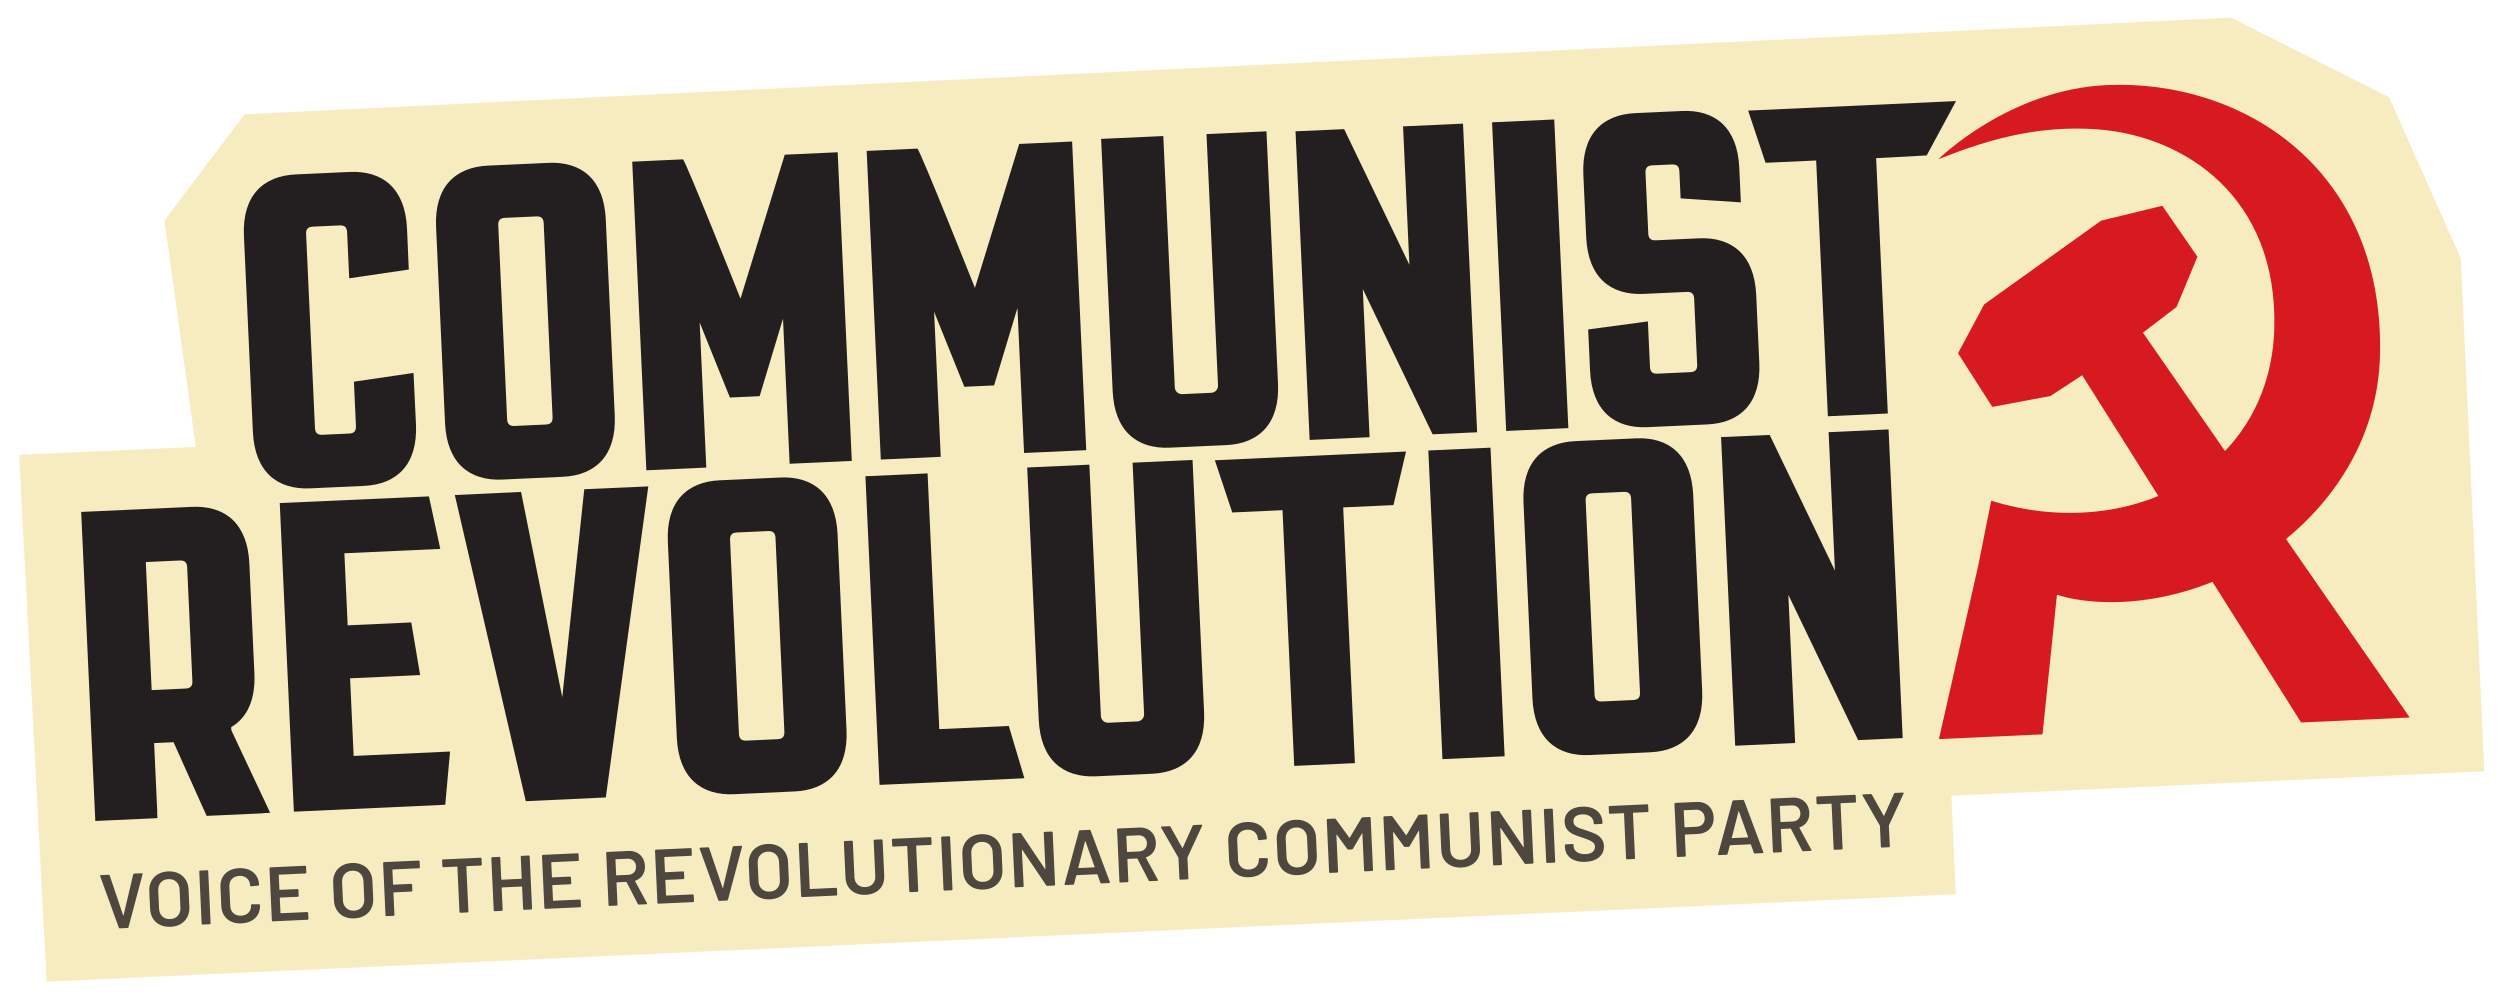
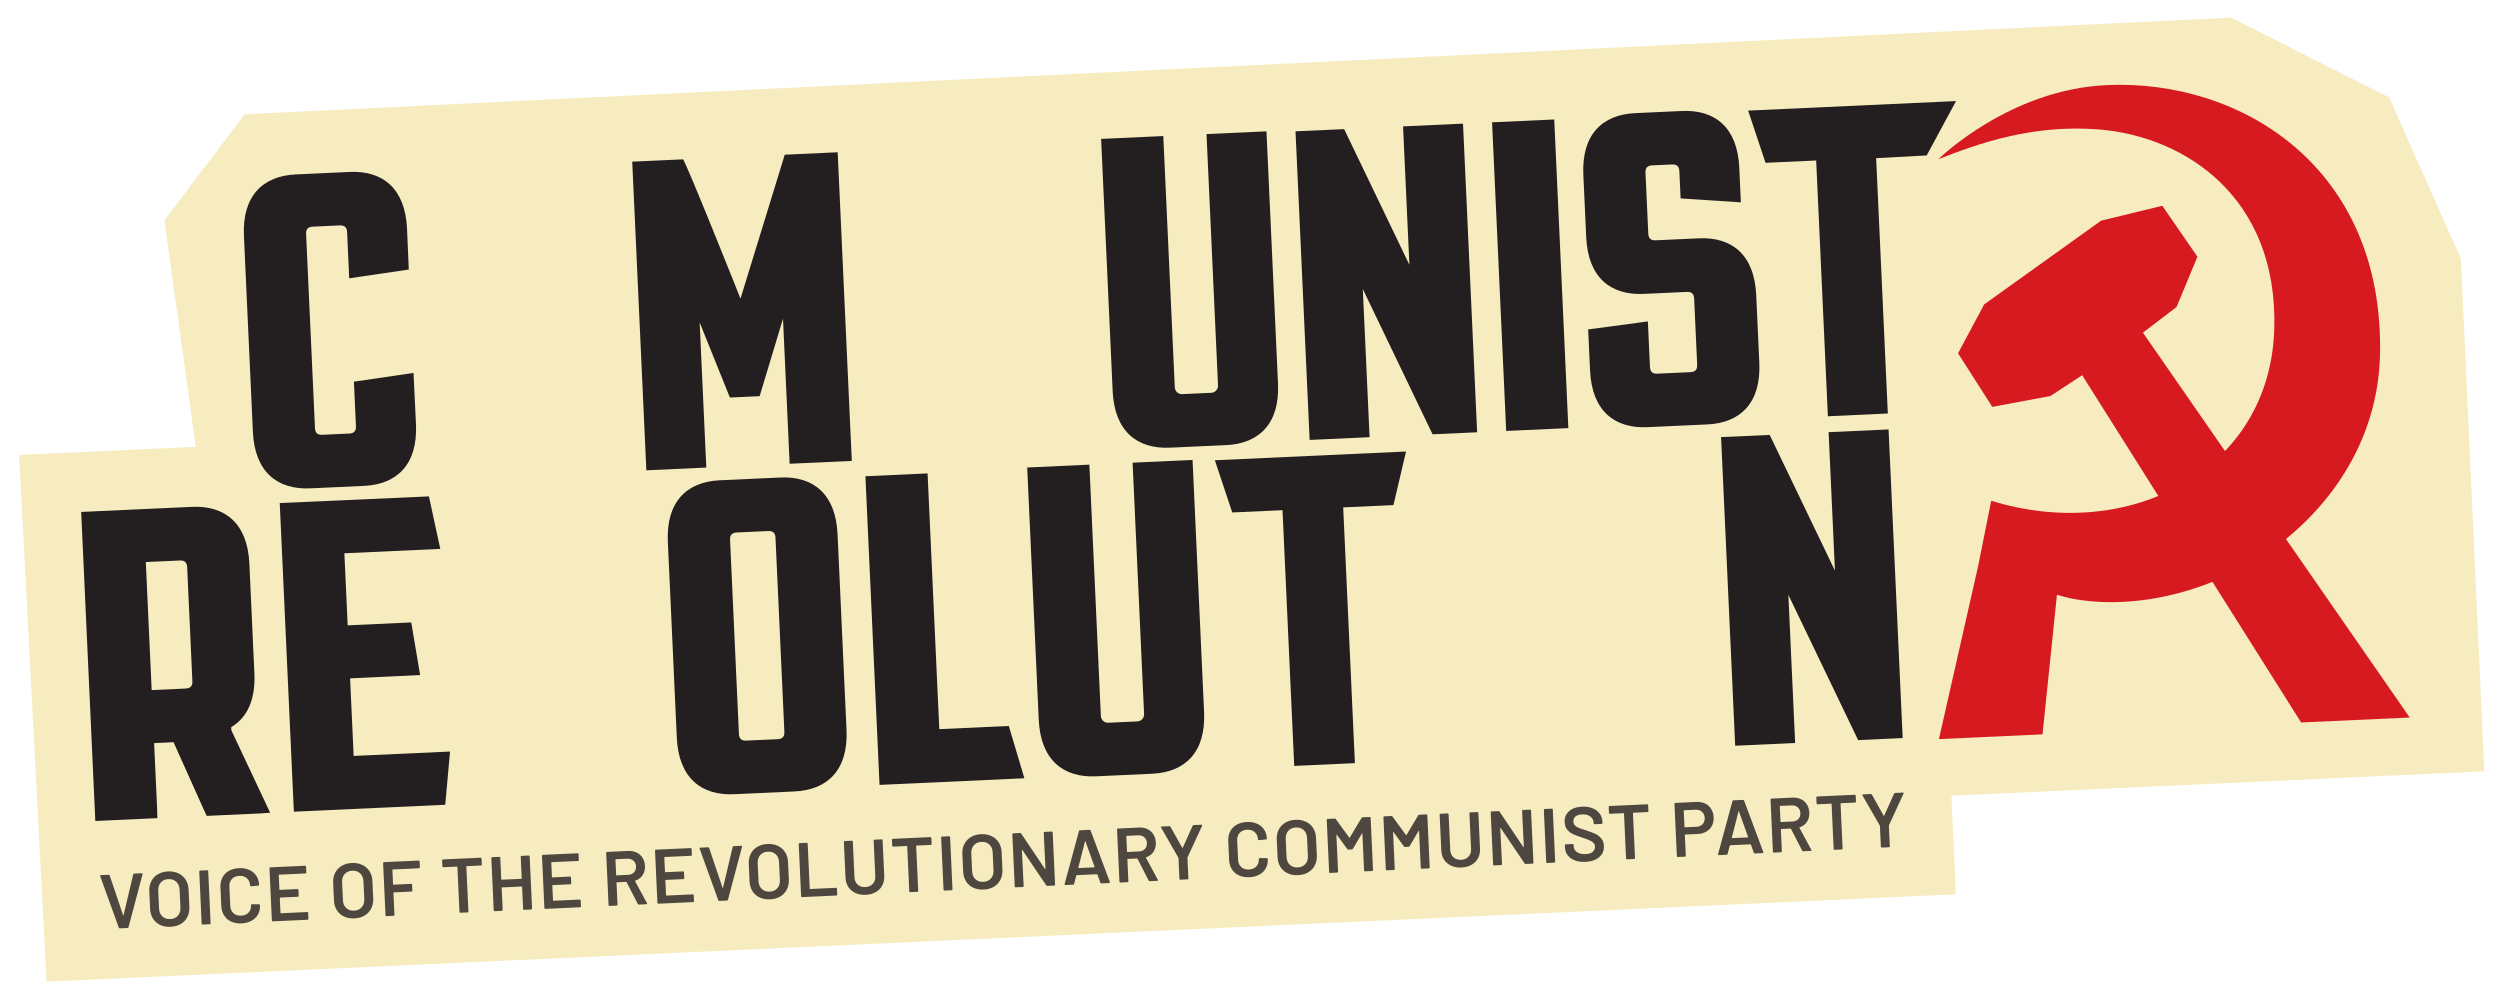
<svg xmlns="http://www.w3.org/2000/svg" width="660" height="264" viewBox="0 0 660 264" fill="none">
  <g filter="url(#filter0_d_1023_17592)">
    <path d="M51.679 117.958L43.409 58.175L64.577 30.165L588.932 4.64L630.713 25.688L649.665 68.253L655.859 203.624L515.167 210.062L516.358 236.086L12.301 259.151L5.052 120.091L51.679 117.958Z" fill="#F6ECC0" />
  </g>
  <g clip-path="url(#clip0_1023_17592)">
    <path d="M304.146 204.27L289.37 204.946C280.647 205.345 274.713 200.603 274.228 190.003L271.181 123.421L287.594 122.67L290.63 189.024C290.677 190.048 291.548 190.851 292.581 190.804L300.261 190.452C301.285 190.406 302.089 189.535 302.041 188.501L299.005 122.148L314.832 121.424L317.879 188.006C318.364 198.597 312.888 203.87 304.165 204.269L304.146 204.27Z" fill="#231F20" />
    <path d="M178.676 194.731L176.311 143.047C175.826 132.456 181.303 127.193 190.026 126.793L205.972 126.064C214.695 125.665 220.63 130.406 221.114 140.997L223.479 192.68C223.964 203.271 218.488 208.544 209.765 208.943L193.818 209.673C185.095 210.072 179.161 205.331 178.676 194.731ZM192.734 142.525L195.078 193.742C195.136 195.022 195.748 195.581 197.028 195.522L205.294 195.144C206.574 195.085 207.133 194.473 207.074 193.193L204.73 141.976C204.672 140.696 204.06 140.137 202.78 140.196L194.514 140.574C193.234 140.632 192.675 141.244 192.734 142.525Z" fill="#231F20" />
-     <path d="M404.567 184.392L402.202 132.709C401.717 122.118 407.194 116.854 415.917 116.455L431.863 115.725C440.586 115.326 446.521 120.068 447.005 130.659L449.37 182.342C449.855 192.933 444.379 198.206 435.656 198.605L419.71 199.335C410.987 199.734 405.052 194.992 404.567 184.392ZM418.616 132.187L420.96 183.404C421.018 184.684 421.63 185.243 422.91 185.184L431.176 184.806C432.456 184.747 433.015 184.135 432.956 182.855L430.612 131.638C430.554 130.358 429.942 129.799 428.662 129.858L420.396 130.236C419.116 130.294 418.557 130.907 418.616 132.187Z" fill="#231F20" />
    <path d="M482.752 114.093L484.424 150.64L467.199 114.823L454.361 115.392L458.089 196.873L473.917 196.148L472.127 157.041L490.549 195.387L502.308 194.849L498.579 113.369L482.752 114.093Z" fill="#231F20" />
-     <path d="M377.08 118.931L393.492 118.18L397.221 199.661L380.808 200.412L377.08 118.931Z" fill="#231F20" />
    <path d="M266.323 191.654L247.972 192.494L244.882 124.979L228.47 125.73L232.198 207.211L270.436 205.461L266.323 191.654Z" fill="#231F20" />
-     <path d="M171.151 128.408L154.244 129.154L148.437 184.08L137.554 129.863L120.073 130.691L138.807 211.512L159.937 210.527L171.151 128.408Z" fill="#231F20" />
    <path d="M71.317 214.572L70.404 212.625C70.404 212.625 70.402 212.589 70.382 212.562L68.668 208.929L61.076 192.797L61.038 191.965C65.133 189.56 67.486 184.897 67.16 177.791L65.832 148.771C65.347 138.162 59.412 133.411 50.671 133.811L37.824 134.399L21.43 135.149L25.163 216.739L41.558 215.989L41.488 214.471C41.484 214.388 41.518 214.323 41.514 214.24L40.688 196.177L45.817 195.943L53.878 213.913C53.899 213.967 53.937 214.002 53.958 214.047L54.56 215.394L56.123 215.322C56.123 215.322 56.151 215.321 56.16 215.321L69.327 214.718C69.409 214.714 69.462 214.675 69.535 214.663L71.327 214.581L71.317 214.572ZM40.038 182.185L38.492 148.381L47.461 147.971C48.741 147.912 49.353 148.471 49.412 149.751L50.788 179.823C50.847 181.103 50.288 181.716 49.008 181.774L40.038 182.185Z" fill="#231F20" />
    <path d="M93.364 199.568L92.426 179.082L110.913 178.208L108.573 164.32L91.786 165.089L90.915 146.065L116.234 144.907L113.236 131.049L73.852 132.805L77.581 214.286L117.547 212.457L118.81 198.404L93.364 199.568Z" fill="#231F20" />
    <path d="M320.719 121.508L325.317 135.293L325.82 135.27L338.584 134.686L341.674 202.2L341.719 202.198L341.875 202.191L342.286 202.172L342.323 202.171L357.044 201.497L357.081 201.495L357.492 201.477L357.647 201.469L357.693 201.467L354.604 133.953L367.368 133.369L367.871 133.346L371.191 119.199L320.719 121.508Z" fill="#231F20" />
-     <path d="M117.489 111.66L115.124 59.977C114.639 49.386 120.116 44.122 128.839 43.723L144.785 42.993C153.508 42.594 159.443 47.336 159.927 57.927L162.292 109.61C162.777 120.201 157.301 125.474 148.578 125.873L132.631 126.603C123.909 127.002 117.974 122.26 117.489 111.66ZM131.538 59.455L133.882 110.672C133.94 111.952 134.552 112.511 135.832 112.452L144.098 112.074C145.378 112.015 145.937 111.403 145.878 110.123L143.534 58.906C143.476 57.626 142.864 57.076 141.584 57.135L133.318 57.513C132.038 57.572 131.48 58.184 131.538 59.455Z" fill="#231F20" />
    <path d="M323.66 117.508L308.884 118.184C300.161 118.583 294.227 113.841 293.742 103.241L290.696 36.669L307.108 35.917L310.145 102.271C310.191 103.295 311.062 104.098 312.095 104.051L319.776 103.7C320.8 103.653 321.603 102.782 321.556 101.748L318.519 35.395L334.347 34.671L337.394 101.253C337.878 111.844 332.402 117.117 323.679 117.516L323.66 117.508Z" fill="#231F20" />
    <path d="M393.905 32.291L410.318 31.54L414.047 113.02L397.634 113.771L393.905 32.291Z" fill="#231F20" />
    <path d="M418.76 62.645L418.004 46.119C417.519 35.528 422.996 30.264 431.719 29.865L444.026 29.302C452.749 28.902 458.683 33.644 459.168 44.235L459.589 53.427L443.68 52.377L443.351 45.188C443.292 43.908 442.681 43.358 441.401 43.417L436.189 43.655C434.909 43.714 434.35 44.326 434.409 45.597L435.144 61.666C435.203 62.947 435.814 63.496 437.094 63.438L448.496 62.916C457.219 62.517 463.154 67.258 463.639 77.859L464.459 95.784C464.944 106.375 459.467 111.648 450.744 112.047L434.917 112.772C426.194 113.171 420.26 108.429 419.774 97.829L419.278 86.973L435.041 84.85L435.591 96.867C435.65 98.147 436.262 98.706 437.542 98.647L446.274 98.248C447.554 98.189 448.112 97.577 448.054 96.297L447.255 78.837C447.196 77.557 446.585 77.008 445.305 77.066L433.903 77.588C425.18 77.987 419.245 73.245 418.76 62.645Z" fill="#231F20" />
    <path d="M207.176 40.837L195.492 78.838C195.492 78.838 180.843 42.042 180.294 42.067L166.908 42.68L170.636 124.16L186.464 123.436L184.712 85.142L192.691 104.949L200.546 104.59L206.711 84.135L208.463 122.429L224.876 121.678L221.147 40.198L207.185 40.837L207.176 40.837Z" fill="#231F20" />
-     <path d="M269.069 38L257.384 76.001C257.384 76.001 242.735 39.205 242.187 39.23L228.8 39.843L232.529 121.323L248.356 120.599L246.604 82.305L254.584 102.112L262.438 101.753L268.603 81.299L270.356 119.592L286.768 118.841L283.04 37.361L269.078 38L269.069 38Z" fill="#231F20" />
    <path d="M370.407 33.363L372.079 69.91L354.854 34.093L342.016 34.662L345.744 116.143L361.572 115.418L359.782 76.311L378.204 114.657L389.963 114.119L386.234 32.639L370.407 33.363Z" fill="#231F20" />
    <path d="M92.184 73.472L107.921 71.157L107.453 60.328C106.968 49.737 101.033 44.995 92.31 45.394L78.111 46.044C69.388 46.443 63.911 51.707 64.396 62.298L66.761 113.981C67.245 124.572 73.18 129.323 81.903 128.924L96.103 128.274C104.826 127.875 110.303 122.611 109.818 112.011L109.169 98.449L93.433 100.763L93.97 112.507C94.029 113.787 93.48 114.399 92.2 114.457L85.104 114.782C83.824 114.841 83.212 114.282 83.154 113.002L80.81 61.776C80.751 60.495 81.31 59.892 82.59 59.834L89.685 59.509C90.965 59.451 91.577 60.009 91.635 61.28L92.193 73.463L92.184 73.472Z" fill="#231F20" />
    <path d="M482.56 109.894L498.387 109.161L497.99 100.5L495.302 41.756L508.144 41.059L508.647 41.035L516.392 26.686L461.504 29.198L466.102 42.982L466.596 42.96L479.47 42.371" fill="#231F20" />
    <path d="M541.322 104.541L549.693 99.053L607.499 190.734L636.164 189.423L565.736 87.825L574.616 81.031L580.12 67.774L570.846 54.322L554.68 58.261L523.823 80.358L516.919 93.267L525.969 107.416L541.322 104.541Z" fill="#D71920" />
    <path d="M554.082 34.174C576.889 35.99 601.367 52.109 600.411 86.696C599.386 124.365 561.914 143.447 525.682 132.192L522.192 149.618L511.877 195.118L539.225 193.867L543.028 157.042L546.32 157.899C550.695 158.79 555.374 159.125 560.22 158.904C560.97 158.869 561.728 158.816 562.486 158.763C574.345 157.817 586.407 153.7 596.998 147.066C614.477 135.58 627.858 116.83 628.328 93.465C629.328 44.038 591.543 20.848 556.121 22.468C530.537 23.639 512.024 41.744 511.743 42.023C522.499 37.8 536.674 32.789 554.073 34.174L554.082 34.174Z" fill="#D71920" />
  </g>
  <path d="M31.636 245.085C31.5 245.091 31.409 245.027 31.362 244.893L26.454 231.322L26.43 231.241C26.424 231.106 26.496 231.034 26.645 231.027L28.661 230.935C28.811 230.928 28.909 230.992 28.956 231.126L32.498 241.617C32.513 241.657 32.534 241.676 32.561 241.675C32.589 241.674 32.608 241.653 32.62 241.611L35.167 230.841C35.202 230.703 35.294 230.631 35.443 230.624L37.419 230.534C37.5 230.53 37.562 230.555 37.606 230.607C37.649 230.659 37.659 230.727 37.635 230.81L33.928 244.776C33.893 244.913 33.808 244.985 33.672 244.992L31.636 245.085ZM45.027 244.676C44.008 244.722 43.096 244.56 42.29 244.189C41.483 243.804 40.845 243.241 40.376 242.501C39.92 241.76 39.67 240.894 39.624 239.903L39.412 235.259C39.367 234.282 39.545 233.409 39.945 232.643C40.345 231.863 40.922 231.251 41.677 230.808C42.446 230.351 43.339 230.099 44.357 230.053C45.389 230.006 46.301 230.175 47.095 230.56C47.901 230.931 48.538 231.487 49.008 232.228C49.477 232.954 49.733 233.807 49.778 234.784L49.991 239.428C50.036 240.419 49.859 241.305 49.459 242.085C49.06 242.865 48.476 243.484 47.708 243.941C46.952 244.383 46.059 244.628 45.027 244.676ZM44.934 242.639C45.789 242.6 46.462 242.304 46.954 241.751C47.446 241.197 47.672 240.486 47.632 239.617L47.415 234.872C47.374 233.99 47.084 233.295 46.544 232.79C46.004 232.284 45.306 232.05 44.45 232.089C43.608 232.128 42.942 232.424 42.45 232.977C41.958 233.53 41.733 234.248 41.773 235.131L41.991 239.876C42.03 240.745 42.32 241.432 42.861 241.938C43.401 242.444 44.092 242.678 44.934 242.639ZM53.492 244.084C53.424 244.087 53.362 244.069 53.306 244.031C53.262 243.979 53.239 243.919 53.236 243.851L52.605 230.083C52.602 230.015 52.62 229.96 52.659 229.917C52.711 229.861 52.771 229.831 52.839 229.828L54.712 229.742C54.78 229.739 54.836 229.763 54.879 229.816C54.935 229.854 54.965 229.907 54.968 229.975L55.599 243.742C55.602 243.81 55.577 243.873 55.525 243.929C55.487 243.972 55.433 243.995 55.365 243.998L53.492 244.084ZM63.758 243.777C62.739 243.823 61.834 243.668 61.042 243.309C60.25 242.938 59.627 242.401 59.173 241.701C58.719 241.001 58.47 240.175 58.427 239.225L58.196 234.195C58.153 233.244 58.325 232.4 58.713 231.661C59.101 230.922 59.673 230.338 60.429 229.909C61.184 229.479 62.072 229.241 63.09 229.195C64.095 229.149 64.993 229.298 65.784 229.643C66.575 229.988 67.197 230.497 67.65 231.17C68.103 231.843 68.35 232.634 68.391 233.544C68.394 233.612 68.37 233.674 68.318 233.731C68.279 233.774 68.226 233.796 68.158 233.8L66.289 233.987C66.126 233.995 66.041 233.924 66.034 233.774C65.998 232.973 65.717 232.34 65.192 231.874C64.681 231.408 64.011 231.193 63.183 231.231C62.355 231.269 61.701 231.544 61.221 232.056C60.741 232.568 60.519 233.224 60.556 234.025L60.794 239.219C60.83 240.006 61.11 240.633 61.635 241.099C62.16 241.564 62.836 241.778 63.665 241.74C64.493 241.702 65.14 241.435 65.607 240.937C66.087 240.425 66.309 239.769 66.272 238.968C66.266 238.818 66.344 238.74 66.507 238.732L68.384 238.728C68.452 238.725 68.507 238.743 68.55 238.782C68.606 238.82 68.635 238.866 68.638 238.921C68.68 239.844 68.507 240.668 68.118 241.393C67.729 242.105 67.156 242.669 66.4 243.084C65.643 243.5 64.763 243.731 63.758 243.777ZM80.865 230.34C80.868 230.408 80.844 230.47 80.792 230.527C80.753 230.569 80.7 230.592 80.632 230.595L73.687 230.914C73.619 230.917 73.587 230.952 73.59 231.02L73.764 234.828C73.768 234.896 73.803 234.929 73.871 234.926L78.535 234.712C78.603 234.709 78.658 234.734 78.701 234.786C78.758 234.824 78.787 234.877 78.79 234.945L78.861 236.493C78.864 236.561 78.84 236.623 78.788 236.68C78.749 236.723 78.696 236.746 78.628 236.749L73.964 236.962C73.896 236.965 73.864 237.001 73.867 237.069L74.047 240.999C74.05 241.067 74.086 241.1 74.154 241.097L81.099 240.778C81.166 240.775 81.222 240.8 81.265 240.852C81.321 240.891 81.351 240.944 81.354 241.012L81.425 242.559C81.428 242.627 81.404 242.69 81.352 242.746C81.313 242.789 81.26 242.812 81.192 242.815L72.027 243.235C71.959 243.238 71.897 243.22 71.841 243.182C71.798 243.13 71.775 243.07 71.772 243.002L71.141 229.234C71.138 229.166 71.156 229.111 71.195 229.068C71.246 229.012 71.306 228.982 71.374 228.979L80.539 228.559C80.607 228.556 80.662 228.58 80.705 228.633C80.762 228.671 80.791 228.724 80.794 228.792L80.865 230.34ZM93.563 242.452C92.545 242.499 91.633 242.337 90.826 241.966C90.02 241.581 89.382 241.018 88.912 240.278C88.457 239.537 88.206 238.671 88.161 237.679L87.948 233.036C87.903 232.058 88.081 231.186 88.481 230.42C88.881 229.639 89.458 229.028 90.214 228.585C90.982 228.128 91.875 227.876 92.893 227.83C93.925 227.782 94.838 227.952 95.631 228.337C96.437 228.708 97.075 229.264 97.544 230.005C98.013 230.731 98.269 231.584 98.314 232.561L98.527 237.205C98.572 238.196 98.395 239.081 97.996 239.862C97.596 240.642 97.012 241.26 96.244 241.717C95.489 242.16 94.595 242.405 93.563 242.452ZM93.47 240.416C94.325 240.377 94.999 240.081 95.49 239.527C95.982 238.974 96.208 238.263 96.168 237.394L95.951 232.649C95.91 231.766 95.62 231.072 95.08 230.566C94.54 230.06 93.842 229.827 92.987 229.866C92.145 229.905 91.478 230.201 90.986 230.754C90.495 231.307 90.269 232.025 90.309 232.907L90.527 237.653C90.567 238.522 90.857 239.209 91.397 239.715C91.937 240.221 92.628 240.454 93.47 240.416ZM110.846 228.967C110.849 229.035 110.824 229.097 110.773 229.154C110.734 229.196 110.68 229.219 110.613 229.222L103.688 229.539C103.62 229.543 103.588 229.578 103.591 229.646L103.765 233.454C103.768 233.522 103.804 233.555 103.872 233.552L108.536 233.338C108.604 233.335 108.659 233.359 108.702 233.412C108.759 233.45 108.788 233.503 108.791 233.571L108.862 235.119C108.865 235.187 108.841 235.249 108.789 235.306C108.75 235.349 108.697 235.371 108.629 235.374L103.965 235.588C103.897 235.591 103.865 235.627 103.868 235.695L104.135 241.519C104.138 241.587 104.114 241.65 104.062 241.706C104.023 241.749 103.969 241.772 103.902 241.775L102.028 241.861C101.96 241.864 101.898 241.846 101.842 241.808C101.799 241.756 101.775 241.695 101.772 241.627L101.142 227.86C101.139 227.792 101.157 227.737 101.195 227.694C101.247 227.638 101.307 227.608 101.375 227.604L110.519 227.186C110.587 227.183 110.643 227.207 110.686 227.26C110.742 227.298 110.772 227.351 110.775 227.419L110.846 228.967ZM126.866 226.437C126.934 226.434 126.99 226.458 127.033 226.511C127.089 226.549 127.119 226.602 127.122 226.67L127.194 228.238C127.197 228.306 127.173 228.368 127.121 228.425C127.082 228.468 127.029 228.491 126.961 228.494L123.213 228.665C123.145 228.669 123.113 228.704 123.116 228.772L123.659 240.625C123.662 240.693 123.638 240.755 123.586 240.812C123.547 240.855 123.494 240.877 123.426 240.881L121.552 240.966C121.484 240.97 121.422 240.952 121.366 240.914C121.323 240.861 121.3 240.801 121.297 240.733L120.754 228.88C120.751 228.812 120.715 228.78 120.647 228.783L117.042 228.948C116.975 228.951 116.913 228.934 116.856 228.895C116.813 228.843 116.79 228.783 116.787 228.715L116.715 227.147C116.712 227.079 116.73 227.024 116.769 226.981C116.82 226.924 116.88 226.894 116.948 226.891L126.866 226.437ZM137.47 226.196C137.467 226.128 137.485 226.073 137.524 226.03C137.575 225.974 137.635 225.944 137.703 225.941L139.577 225.855C139.645 225.852 139.7 225.876 139.744 225.929C139.8 225.967 139.829 226.02 139.832 226.088L140.463 239.855C140.466 239.923 140.442 239.986 140.39 240.042C140.351 240.085 140.298 240.108 140.23 240.111L138.356 240.197C138.288 240.2 138.226 240.182 138.17 240.144C138.127 240.092 138.104 240.031 138.101 239.964L137.834 234.139C137.831 234.071 137.795 234.039 137.727 234.042L132.534 234.28C132.466 234.283 132.434 234.318 132.437 234.386L132.704 240.211C132.707 240.279 132.682 240.341 132.631 240.398C132.592 240.44 132.538 240.463 132.47 240.466L130.597 240.552C130.529 240.555 130.467 240.538 130.411 240.499C130.367 240.447 130.344 240.387 130.341 240.319L129.711 226.552C129.707 226.484 129.725 226.428 129.764 226.386C129.816 226.329 129.876 226.299 129.944 226.296L131.817 226.21C131.885 226.207 131.941 226.232 131.984 226.284C132.04 226.322 132.07 226.375 132.073 226.443L132.334 232.146C132.337 232.214 132.373 232.246 132.441 232.243L137.634 232.005C137.702 232.002 137.734 231.966 137.731 231.899L137.47 226.196ZM152.81 227.045C152.813 227.112 152.788 227.175 152.737 227.232C152.698 227.274 152.644 227.297 152.576 227.3L145.632 227.618C145.564 227.621 145.531 227.657 145.535 227.725L145.709 231.533C145.712 231.601 145.748 231.633 145.815 231.63L150.479 231.417C150.547 231.414 150.603 231.438 150.646 231.491C150.702 231.529 150.732 231.582 150.735 231.65L150.806 233.198C150.809 233.266 150.785 233.328 150.733 233.385C150.694 233.427 150.64 233.45 150.573 233.453L145.909 233.667C145.841 233.67 145.808 233.706 145.812 233.773L145.992 237.704C145.995 237.772 146.03 237.804 146.098 237.801L153.043 237.483C153.111 237.48 153.166 237.505 153.21 237.557C153.266 237.595 153.295 237.648 153.298 237.716L153.369 239.264C153.373 239.332 153.348 239.394 153.296 239.451C153.257 239.494 153.204 239.517 153.136 239.52L143.972 239.94C143.904 239.943 143.842 239.925 143.785 239.887C143.742 239.834 143.719 239.774 143.716 239.706L143.085 225.939C143.082 225.871 143.1 225.816 143.139 225.773C143.191 225.716 143.251 225.686 143.319 225.683L152.483 225.264C152.551 225.26 152.607 225.285 152.65 225.338C152.706 225.376 152.736 225.429 152.739 225.497L152.81 227.045ZM168.675 238.808C168.54 238.814 168.442 238.757 168.382 238.638L165.425 232.895C165.395 232.842 165.353 232.817 165.299 232.82L162.855 232.932C162.787 232.935 162.755 232.97 162.758 233.038L163.023 238.822C163.026 238.89 163.001 238.952 162.95 239.009C162.911 239.052 162.857 239.074 162.79 239.078L160.916 239.163C160.848 239.167 160.786 239.149 160.73 239.111C160.687 239.058 160.663 238.998 160.66 238.93L160.03 225.163C160.027 225.095 160.044 225.04 160.083 224.997C160.135 224.94 160.195 224.91 160.263 224.907L165.864 224.651C166.692 224.613 167.433 224.756 168.087 225.079C168.741 225.39 169.259 225.856 169.641 226.478C170.023 227.086 170.232 227.798 170.27 228.612C170.312 229.549 170.105 230.361 169.646 231.049C169.201 231.722 168.557 232.208 167.713 232.505C167.686 232.506 167.666 232.521 167.654 232.548C167.642 232.576 167.643 232.603 167.658 232.63L170.801 238.425C170.83 238.478 170.846 238.518 170.847 238.545C170.852 238.654 170.78 238.712 170.63 238.718L168.675 238.808ZM162.576 226.842C162.508 226.845 162.476 226.881 162.479 226.949L162.665 231.001C162.668 231.069 162.703 231.102 162.771 231.099L165.826 230.959C166.478 230.929 166.992 230.715 167.368 230.317C167.757 229.904 167.937 229.379 167.908 228.741C167.879 228.103 167.652 227.596 167.226 227.221C166.814 226.845 166.283 226.672 165.631 226.702L162.576 226.842ZM182.651 225.678C182.655 225.746 182.63 225.808 182.578 225.865C182.54 225.907 182.486 225.93 182.418 225.933L175.473 226.251C175.406 226.254 175.373 226.29 175.376 226.358L175.551 230.166C175.554 230.234 175.589 230.267 175.657 230.263L180.321 230.05C180.389 230.047 180.444 230.071 180.488 230.124C180.544 230.162 180.573 230.215 180.577 230.283L180.647 231.831C180.651 231.899 180.626 231.961 180.574 232.018C180.536 232.061 180.482 232.083 180.414 232.086L175.75 232.3C175.683 232.303 175.65 232.339 175.653 232.407L175.833 236.337C175.836 236.405 175.872 236.437 175.94 236.434L182.885 236.116C182.953 236.113 183.008 236.138 183.051 236.19C183.107 236.229 183.137 236.282 183.14 236.349L183.211 237.897C183.214 237.965 183.19 238.028 183.138 238.084C183.099 238.127 183.046 238.15 182.978 238.153L173.813 238.573C173.745 238.576 173.683 238.558 173.627 238.52C173.584 238.468 173.561 238.407 173.558 238.339L172.927 224.572C172.924 224.504 172.942 224.449 172.981 224.406C173.033 224.35 173.092 224.32 173.16 224.316L182.325 223.897C182.393 223.894 182.448 223.918 182.492 223.971C182.548 224.009 182.577 224.062 182.581 224.13L182.651 225.678ZM189.894 237.836C189.758 237.842 189.667 237.778 189.62 237.645L184.712 224.073L184.688 223.993C184.682 223.857 184.754 223.785 184.903 223.779L186.919 223.686C187.069 223.679 187.167 223.743 187.214 223.877L190.756 234.368C190.771 234.408 190.792 234.428 190.819 234.426C190.847 234.425 190.866 234.404 190.878 234.362L193.425 223.592C193.46 223.455 193.552 223.382 193.701 223.376L195.677 223.285C195.758 223.281 195.82 223.306 195.864 223.358C195.907 223.411 195.917 223.478 195.893 223.561L192.186 237.527C192.151 237.665 192.066 237.737 191.931 237.743L189.894 237.836ZM203.285 237.427C202.267 237.473 201.354 237.311 200.548 236.94C199.741 236.555 199.103 235.992 198.634 235.252C198.178 234.511 197.928 233.645 197.882 232.654L197.67 228.01C197.625 227.033 197.803 226.161 198.203 225.394C198.603 224.614 199.18 224.002 199.935 223.559C200.703 223.103 201.597 222.851 202.615 222.804C203.647 222.757 204.559 222.926 205.353 223.311C206.159 223.683 206.797 224.238 207.266 224.979C207.734 225.706 207.991 226.558 208.036 227.535L208.249 232.179C208.294 233.17 208.117 234.056 207.717 234.836C207.318 235.616 206.734 236.235 205.966 236.692C205.21 237.135 204.317 237.38 203.285 237.427ZM203.192 235.39C204.047 235.351 204.72 235.055 205.212 234.502C205.704 233.949 205.93 233.238 205.89 232.369L205.673 227.623C205.632 226.741 205.342 226.047 204.802 225.541C204.261 225.035 203.564 224.801 202.708 224.841C201.867 224.879 201.2 225.175 200.708 225.728C200.216 226.281 199.991 226.999 200.031 227.882L200.249 232.627C200.288 233.496 200.578 234.183 201.119 234.689C201.659 235.195 202.35 235.429 203.192 235.39ZM211.75 236.835C211.682 236.838 211.62 236.821 211.564 236.782C211.52 236.73 211.497 236.67 211.494 236.602L210.863 222.834C210.86 222.767 210.878 222.711 210.917 222.669C210.969 222.612 211.029 222.582 211.097 222.579L212.97 222.493C213.038 222.49 213.094 222.515 213.137 222.567C213.193 222.605 213.223 222.658 213.226 222.726L213.77 234.6C213.773 234.667 213.808 234.7 213.876 234.697L220.699 234.384C220.767 234.381 220.822 234.406 220.866 234.458C220.922 234.497 220.951 234.55 220.954 234.617L221.025 236.165C221.028 236.233 221.004 236.296 220.952 236.352C220.913 236.395 220.86 236.418 220.792 236.421L211.75 236.835ZM228.545 236.229C227.54 236.275 226.642 236.119 225.85 235.761C225.058 235.402 224.428 234.873 223.961 234.174C223.506 233.46 223.257 232.628 223.213 231.677L222.783 222.288C222.78 222.221 222.798 222.165 222.837 222.123C222.889 222.066 222.949 222.036 223.017 222.033L224.89 221.947C224.958 221.944 225.014 221.969 225.057 222.021C225.113 222.059 225.143 222.112 225.146 222.18L225.578 231.61C225.615 232.411 225.896 233.051 226.421 233.53C226.946 234.01 227.623 234.23 228.451 234.192C229.28 234.155 229.933 233.873 230.413 233.347C230.892 232.822 231.113 232.159 231.077 231.358L230.645 221.928C230.642 221.86 230.659 221.805 230.698 221.763C230.75 221.706 230.81 221.676 230.878 221.673L232.752 221.587C232.819 221.584 232.875 221.609 232.918 221.661C232.974 221.699 233.004 221.752 233.007 221.82L233.437 231.209C233.481 232.159 233.309 233.011 232.922 233.763C232.534 234.502 231.962 235.086 231.206 235.515C230.45 235.944 229.563 236.182 228.545 236.229ZM245.618 220.998C245.686 220.995 245.741 221.019 245.784 221.072C245.84 221.11 245.87 221.163 245.873 221.231L245.945 222.799C245.948 222.867 245.924 222.929 245.872 222.986C245.833 223.029 245.78 223.052 245.712 223.055L241.965 223.226C241.897 223.229 241.864 223.265 241.867 223.333L242.41 235.186C242.413 235.254 242.389 235.316 242.337 235.373C242.298 235.415 242.245 235.438 242.177 235.441L240.303 235.527C240.236 235.53 240.173 235.513 240.117 235.474C240.074 235.422 240.051 235.362 240.048 235.294L239.505 223.441C239.502 223.373 239.466 223.341 239.398 223.344L235.794 223.509C235.726 223.512 235.664 223.494 235.608 223.456C235.564 223.404 235.541 223.344 235.538 223.276L235.466 221.708C235.463 221.64 235.481 221.584 235.52 221.542C235.572 221.485 235.632 221.455 235.699 221.452L245.618 220.998ZM249.348 235.113C249.28 235.116 249.218 235.098 249.162 235.06C249.119 235.008 249.095 234.948 249.092 234.88L248.462 221.112C248.459 221.044 248.477 220.989 248.515 220.947C248.567 220.89 248.627 220.86 248.695 220.857L250.569 220.771C250.637 220.768 250.692 220.792 250.735 220.845C250.791 220.883 250.821 220.936 250.824 221.004L251.455 234.771C251.458 234.839 251.434 234.902 251.382 234.959C251.343 235.001 251.29 235.024 251.222 235.027L249.348 235.113ZM259.677 234.844C258.659 234.891 257.747 234.728 256.94 234.357C256.134 233.972 255.496 233.41 255.026 232.669C254.571 231.928 254.32 231.062 254.275 230.071L254.062 225.427C254.017 224.45 254.195 223.578 254.595 222.811C254.995 222.031 255.572 221.419 256.328 220.977C257.096 220.52 257.989 220.268 259.007 220.221C260.039 220.174 260.952 220.343 261.745 220.728C262.551 221.1 263.189 221.655 263.658 222.396C264.127 223.123 264.384 223.975 264.428 224.953L264.641 229.596C264.686 230.587 264.509 231.473 264.11 232.253C263.71 233.033 263.126 233.652 262.358 234.109C261.603 234.552 260.709 234.797 259.677 234.844ZM259.584 232.807C260.439 232.768 261.113 232.472 261.604 231.919C262.096 231.366 262.322 230.655 262.282 229.786L262.065 225.04C262.024 224.158 261.734 223.464 261.194 222.958C260.654 222.452 259.956 222.219 259.101 222.258C258.259 222.296 257.592 222.592 257.1 223.145C256.609 223.698 256.383 224.416 256.424 225.299L256.641 230.044C256.681 230.913 256.971 231.6 257.511 232.106C258.051 232.612 258.742 232.846 259.584 232.807ZM275.545 219.872C275.542 219.804 275.559 219.749 275.598 219.706C275.65 219.649 275.71 219.619 275.778 219.616L277.652 219.53C277.719 219.527 277.775 219.552 277.818 219.604C277.874 219.643 277.904 219.696 277.907 219.764L278.538 233.531C278.541 233.599 278.517 233.661 278.465 233.718C278.426 233.761 278.372 233.783 278.305 233.787L276.492 233.87C276.356 233.876 276.259 233.826 276.199 233.72L269.894 224.376C269.865 224.336 269.837 224.324 269.81 224.339C269.783 224.34 269.771 224.368 269.773 224.422L270.249 233.911C270.252 233.979 270.228 234.041 270.176 234.098C270.137 234.14 270.084 234.163 270.016 234.166L268.142 234.252C268.074 234.255 268.012 234.238 267.956 234.199C267.913 234.147 267.889 234.087 267.886 234.019L267.256 220.251C267.253 220.184 267.271 220.128 267.309 220.086C267.361 220.029 267.421 219.999 267.489 219.996L269.302 219.913C269.437 219.907 269.535 219.957 269.594 220.063L275.879 229.408C275.908 229.447 275.937 229.466 275.964 229.465C275.99 229.45 276.002 229.416 276 229.361L275.545 219.872ZM290.767 233.216C290.632 233.222 290.54 233.158 290.493 233.024L289.721 230.876C289.692 230.823 289.657 230.797 289.616 230.799L284.239 231.045C284.199 231.047 284.166 231.076 284.141 231.131L283.569 233.341C283.534 233.479 283.449 233.551 283.313 233.557L281.277 233.65C281.195 233.654 281.133 233.637 281.091 233.598C281.048 233.545 281.037 233.471 281.06 233.375L284.849 219.405C284.884 219.267 284.969 219.195 285.104 219.189L287.65 219.072C287.786 219.066 287.877 219.13 287.924 219.264L292.995 232.828C293.009 232.855 293.018 232.888 293.02 232.929C293.025 233.051 292.953 233.116 292.804 233.122L290.767 233.216ZM284.678 229.046C284.668 229.128 284.697 229.167 284.765 229.164L288.9 228.975C288.981 228.971 289.006 228.929 288.976 228.849L286.565 222.122C286.549 222.069 286.528 222.042 286.501 222.044C286.473 222.045 286.454 222.073 286.443 222.128L284.678 229.046ZM303.546 232.63C303.41 232.637 303.312 232.58 303.252 232.46L300.295 226.718C300.266 226.665 300.224 226.64 300.169 226.642L297.725 226.754C297.658 226.757 297.625 226.793 297.628 226.861L297.893 232.644C297.896 232.712 297.872 232.775 297.82 232.831C297.781 232.874 297.728 232.897 297.66 232.9L295.786 232.986C295.718 232.989 295.656 232.971 295.6 232.933C295.557 232.881 295.534 232.821 295.531 232.753L294.9 218.985C294.897 218.917 294.915 218.862 294.954 218.82C295.006 218.763 295.066 218.733 295.133 218.73L300.734 218.473C301.562 218.435 302.304 218.578 302.958 218.902C303.611 219.212 304.129 219.678 304.512 220.3C304.893 220.909 305.103 221.62 305.14 222.435C305.183 223.372 304.975 224.184 304.517 224.871C304.072 225.545 303.427 226.03 302.584 226.327C302.556 226.329 302.537 226.343 302.524 226.371C302.512 226.399 302.513 226.426 302.528 226.452L305.671 232.247C305.701 232.3 305.716 232.341 305.718 232.368C305.722 232.476 305.65 232.534 305.501 232.541L303.546 232.63ZM297.447 220.665C297.379 220.668 297.346 220.703 297.349 220.771L297.535 224.824C297.538 224.892 297.574 224.924 297.642 224.921L300.696 224.781C301.348 224.751 301.862 224.537 302.238 224.139C302.628 223.727 302.808 223.201 302.779 222.563C302.749 221.925 302.522 221.419 302.097 221.043C301.685 220.668 301.153 220.495 300.501 220.525L297.447 220.665ZM311.627 232.24C311.559 232.243 311.497 232.225 311.441 232.187C311.398 232.135 311.375 232.075 311.371 232.007L311.121 226.549C311.119 226.494 311.11 226.454 311.095 226.427L306.528 218.493C306.498 218.44 306.483 218.4 306.482 218.373C306.477 218.265 306.549 218.207 306.698 218.2L308.714 218.108C308.85 218.101 308.948 218.158 309.008 218.278L312.119 223.829C312.163 223.882 312.203 223.88 312.242 223.824L314.853 218.01C314.915 217.885 315.007 217.819 315.13 217.814L317.166 217.72C317.261 217.716 317.324 217.74 317.353 217.794C317.396 217.846 317.4 217.914 317.363 217.997L313.519 226.316C313.494 226.372 313.483 226.413 313.484 226.44L313.734 231.898C313.737 231.966 313.713 232.029 313.661 232.086C313.622 232.128 313.569 232.151 313.501 232.154L311.627 232.24ZM329.819 231.59C328.8 231.637 327.895 231.481 327.103 231.123C326.311 230.751 325.688 230.215 325.234 229.515C324.78 228.814 324.531 227.989 324.488 227.038L324.257 222.008C324.214 221.058 324.386 220.213 324.774 219.474C325.162 218.735 325.734 218.151 326.49 217.722C327.245 217.293 328.133 217.055 329.151 217.008C330.156 216.962 331.054 217.112 331.845 217.456C332.636 217.801 333.258 218.31 333.711 218.983C334.163 219.656 334.411 220.448 334.452 221.357C334.455 221.425 334.431 221.488 334.379 221.544C334.34 221.587 334.287 221.61 334.219 221.613L332.35 221.801C332.187 221.808 332.102 221.737 332.095 221.588C332.059 220.787 331.778 220.153 331.253 219.688C330.742 219.221 330.072 219.007 329.244 219.045C328.416 219.083 327.762 219.358 327.282 219.869C326.802 220.381 326.58 221.038 326.617 221.839L326.855 227.032C326.891 227.82 327.171 228.446 327.696 228.912C328.221 229.378 328.897 229.592 329.725 229.554C330.554 229.516 331.201 229.248 331.668 228.75C332.148 228.239 332.37 227.582 332.333 226.781C332.326 226.632 332.404 226.553 332.567 226.546L334.445 226.542C334.513 226.538 334.568 226.556 334.61 226.595C334.667 226.633 334.696 226.68 334.698 226.734C334.741 227.657 334.568 228.482 334.179 229.207C333.79 229.919 333.217 230.482 332.461 230.898C331.704 231.313 330.823 231.544 329.819 231.59ZM342.68 231.042C341.661 231.089 340.749 230.926 339.943 230.555C339.136 230.17 338.498 229.608 338.029 228.867C337.573 228.126 337.323 227.26 337.277 226.269L337.065 221.626C337.02 220.648 337.197 219.776 337.598 219.009C337.997 218.229 338.575 217.617 339.33 217.175C340.098 216.718 340.992 216.466 342.01 216.419C343.042 216.372 343.954 216.541 344.747 216.927C345.554 217.298 346.191 217.854 346.661 218.594C347.129 219.321 347.386 220.173 347.431 221.151L347.643 225.794C347.689 226.785 347.512 227.671 347.112 228.451C346.712 229.231 346.129 229.85 345.36 230.307C344.605 230.75 343.712 230.995 342.68 231.042ZM342.586 229.005C343.442 228.966 344.115 228.67 344.607 228.117C345.099 227.564 345.325 226.853 345.285 225.984L345.067 221.239C345.027 220.356 344.737 219.662 344.196 219.156C343.656 218.65 342.959 218.417 342.103 218.456C341.261 218.494 340.595 218.79 340.103 219.343C339.611 219.897 339.386 220.614 339.426 221.497L339.643 226.242C339.683 227.111 339.973 227.799 340.513 228.304C341.054 228.81 341.745 229.044 342.586 229.005ZM359.44 215.947C359.503 215.836 359.595 215.777 359.717 215.771L361.591 215.686C361.659 215.683 361.714 215.707 361.758 215.76C361.814 215.798 361.843 215.851 361.847 215.919L362.477 229.686C362.48 229.754 362.456 229.817 362.404 229.873C362.365 229.916 362.312 229.939 362.244 229.942L360.37 230.028C360.302 230.031 360.24 230.013 360.184 229.975C360.141 229.923 360.118 229.862 360.115 229.794L359.67 220.08C359.668 220.039 359.646 220.013 359.605 220.001C359.577 219.989 359.557 220.003 359.546 220.045L357.179 224.072C357.116 224.183 357.024 224.242 356.901 224.248L355.965 224.291C355.842 224.296 355.745 224.246 355.672 224.141L352.928 220.368C352.912 220.328 352.884 220.316 352.844 220.331C352.818 220.346 352.805 220.374 352.807 220.415L353.251 230.109C353.254 230.177 353.23 230.239 353.178 230.296C353.139 230.338 353.086 230.361 353.018 230.364L351.144 230.45C351.077 230.453 351.015 230.436 350.958 230.398C350.915 230.345 350.892 230.285 350.889 230.217L350.258 216.45C350.255 216.382 350.273 216.327 350.312 216.284C350.364 216.227 350.424 216.197 350.491 216.194L352.365 216.108C352.487 216.103 352.585 216.153 352.658 216.258L356.208 221.136C356.236 221.162 356.264 221.175 356.291 221.173C356.318 221.172 356.338 221.158 356.35 221.13L359.44 215.947ZM374.405 215.262C374.468 215.15 374.561 215.092 374.683 215.086L376.557 215C376.625 214.997 376.68 215.022 376.723 215.074C376.78 215.112 376.809 215.165 376.812 215.233L377.443 229.001C377.446 229.069 377.422 229.131 377.37 229.188C377.331 229.23 377.278 229.253 377.21 229.256L375.336 229.342C375.268 229.345 375.206 229.328 375.15 229.289C375.107 229.237 375.084 229.177 375.08 229.109L374.636 219.394C374.634 219.354 374.612 219.327 374.571 219.316C374.543 219.303 374.523 219.318 374.511 219.359L372.145 223.386C372.082 223.498 371.989 223.557 371.867 223.562L370.93 223.605C370.808 223.611 370.711 223.561 370.638 223.455L367.893 219.683C367.878 219.643 367.85 219.63 367.81 219.646C367.784 219.661 367.771 219.688 367.773 219.729L368.217 229.423C368.22 229.491 368.196 229.554 368.144 229.61C368.105 229.653 368.052 229.676 367.984 229.679L366.11 229.765C366.042 229.768 365.98 229.75 365.924 229.712C365.881 229.66 365.858 229.599 365.855 229.532L365.224 215.764C365.221 215.696 365.239 215.641 365.278 215.598C365.33 215.542 365.389 215.512 365.457 215.509L367.331 215.423C367.453 215.417 367.551 215.467 367.624 215.573L371.174 220.451C371.202 220.477 371.23 220.489 371.257 220.488C371.284 220.487 371.304 220.472 371.316 220.444L374.405 215.262ZM385.829 229.025C384.824 229.071 383.926 228.915 383.134 228.556C382.342 228.198 381.712 227.669 381.245 226.969C380.79 226.256 380.541 225.423 380.498 224.473L380.068 215.084C380.065 215.016 380.082 214.961 380.121 214.919C380.173 214.862 380.233 214.832 380.301 214.829L382.175 214.743C382.242 214.74 382.298 214.764 382.341 214.817C382.397 214.855 382.427 214.908 382.43 214.976L382.862 224.406C382.899 225.207 383.18 225.847 383.705 226.326C384.231 226.805 384.907 227.026 385.736 226.988C386.564 226.95 387.218 226.669 387.697 226.143C388.176 225.618 388.398 224.955 388.361 224.154L387.929 214.724C387.926 214.656 387.944 214.601 387.983 214.558C388.034 214.502 388.094 214.472 388.162 214.469L390.036 214.383C390.104 214.38 390.159 214.404 390.203 214.457C390.259 214.495 390.288 214.548 390.291 214.616L390.721 224.005C390.765 224.955 390.593 225.807 390.206 226.559C389.818 227.298 389.246 227.882 388.49 228.311C387.734 228.74 386.847 228.978 385.829 229.025ZM401.834 214.087C401.831 214.019 401.848 213.964 401.887 213.922C401.939 213.865 401.999 213.835 402.067 213.832L403.941 213.746C404.008 213.743 404.064 213.767 404.107 213.82C404.163 213.858 404.193 213.911 404.196 213.979L404.827 227.747C404.83 227.814 404.806 227.877 404.754 227.934C404.715 227.976 404.661 227.999 404.594 228.002L402.781 228.085C402.645 228.091 402.548 228.041 402.488 227.935L396.183 218.591C396.154 218.552 396.126 218.539 396.099 218.554C396.072 218.555 396.06 218.583 396.062 218.637L396.538 228.126C396.541 228.194 396.517 228.256 396.465 228.313C396.426 228.356 396.372 228.379 396.305 228.382L394.431 228.468C394.363 228.471 394.301 228.453 394.245 228.415C394.202 228.362 394.178 228.302 394.175 228.234L393.545 214.467C393.542 214.399 393.56 214.344 393.598 214.301C393.65 214.244 393.71 214.215 393.778 214.211L395.591 214.128C395.726 214.122 395.824 214.172 395.883 214.278L402.168 223.623C402.197 223.663 402.226 223.682 402.253 223.681C402.279 223.666 402.291 223.631 402.289 223.577L401.834 214.087ZM408.462 227.825C408.394 227.828 408.332 227.81 408.276 227.772C408.233 227.72 408.21 227.66 408.206 227.592L407.576 213.824C407.573 213.756 407.591 213.701 407.629 213.659C407.681 213.602 407.741 213.572 407.809 213.569L409.683 213.483C409.751 213.48 409.806 213.504 409.849 213.557C409.906 213.595 409.935 213.648 409.938 213.716L410.569 227.484C410.572 227.551 410.548 227.614 410.496 227.671C410.457 227.713 410.404 227.736 410.336 227.739L408.462 227.825ZM418.565 227.525C417.506 227.574 416.575 227.446 415.772 227.143C414.969 226.84 414.336 226.393 413.874 225.801C413.425 225.21 413.182 224.5 413.144 223.672L413.12 223.162C413.117 223.095 413.135 223.039 413.174 222.997C413.226 222.94 413.286 222.91 413.354 222.907L415.166 222.824C415.234 222.821 415.29 222.845 415.333 222.898C415.389 222.936 415.419 222.989 415.422 223.057L415.439 223.444C415.468 224.069 415.77 224.579 416.346 224.974C416.922 225.356 417.691 225.525 418.655 225.48C419.483 225.442 420.1 225.237 420.505 224.865C420.909 224.493 421.099 224.028 421.074 223.472C421.056 223.091 420.926 222.778 420.683 222.53C420.44 222.269 420.096 222.04 419.652 221.843C419.221 221.645 418.571 221.403 417.7 221.116C416.72 220.807 415.924 220.51 415.312 220.225C414.701 219.94 414.179 219.542 413.747 219.032C413.329 218.507 413.101 217.843 413.065 217.042C413.01 215.848 413.401 214.884 414.238 214.152C415.076 213.42 416.221 213.02 417.673 212.954C418.692 212.907 419.596 213.042 420.386 213.36C421.19 213.677 421.823 214.145 422.287 214.763C422.75 215.367 423 216.084 423.038 216.912L423.054 217.258C423.057 217.326 423.033 217.389 422.981 217.445C422.942 217.488 422.889 217.511 422.821 217.514L420.988 217.598C420.92 217.601 420.858 217.583 420.802 217.545C420.759 217.493 420.736 217.433 420.733 217.365L420.722 217.141C420.693 216.502 420.404 215.978 419.854 215.568C419.318 215.144 418.588 214.953 417.665 214.995C416.918 215.029 416.341 215.212 415.935 215.544C415.542 215.874 415.358 216.325 415.384 216.895C415.403 217.303 415.527 217.63 415.756 217.878C415.985 218.126 416.322 218.349 416.766 218.546C417.21 218.73 417.894 218.964 418.819 219.248C419.8 219.571 420.582 219.868 421.166 220.141C421.763 220.413 422.278 220.811 422.71 221.335C423.156 221.846 423.396 222.501 423.433 223.302C423.489 224.524 423.079 225.516 422.202 226.277C421.339 227.038 420.127 227.454 418.565 227.525ZM434.852 212.33C434.92 212.327 434.975 212.352 435.018 212.404C435.075 212.442 435.104 212.495 435.107 212.563L435.179 214.131C435.182 214.199 435.158 214.262 435.106 214.318C435.067 214.361 435.014 214.384 434.946 214.387L431.199 214.559C431.131 214.562 431.098 214.597 431.102 214.665L431.644 226.518C431.648 226.586 431.623 226.648 431.571 226.705C431.533 226.748 431.479 226.771 431.411 226.774L429.538 226.86C429.47 226.863 429.408 226.845 429.351 226.807C429.308 226.754 429.285 226.694 429.282 226.626L428.739 214.773C428.736 214.705 428.7 214.673 428.633 214.676L425.028 214.841C424.96 214.844 424.898 214.827 424.842 214.789C424.799 214.736 424.775 214.676 424.772 214.608L424.7 213.04C424.697 212.972 424.715 212.917 424.754 212.874C424.806 212.817 424.866 212.787 424.934 212.784L434.852 212.33ZM447.891 211.712C448.747 211.673 449.508 211.815 450.176 212.138C450.844 212.462 451.369 212.941 451.752 213.576C452.148 214.198 452.365 214.929 452.404 215.771C452.442 216.599 452.292 217.341 451.955 217.996C451.617 218.651 451.117 219.17 450.455 219.554C449.805 219.924 449.039 220.129 448.156 220.17L444.898 220.319C444.83 220.322 444.797 220.358 444.8 220.426L445.051 225.904C445.054 225.972 445.03 226.034 444.978 226.091C444.939 226.134 444.886 226.157 444.818 226.16L442.944 226.245C442.877 226.249 442.815 226.231 442.758 226.193C442.715 226.14 442.692 226.08 442.689 226.012L442.057 212.225C442.054 212.157 442.072 212.101 442.111 212.059C442.163 212.002 442.223 211.972 442.291 211.969L447.891 211.712ZM447.844 218.266C448.537 218.234 449.084 218.005 449.486 217.578C449.889 217.152 450.075 216.606 450.044 215.94C450.013 215.262 449.777 214.721 449.337 214.32C448.897 213.918 448.331 213.733 447.638 213.765L444.604 213.904C444.536 213.907 444.503 213.942 444.507 214.01L444.703 218.308C444.706 218.375 444.742 218.408 444.81 218.405L447.844 218.266ZM463.286 225.314C463.15 225.32 463.058 225.256 463.012 225.122L462.24 222.974C462.21 222.921 462.175 222.895 462.134 222.897L456.757 223.143C456.717 223.145 456.684 223.174 456.659 223.229L456.087 225.439C456.053 225.577 455.967 225.649 455.832 225.655L453.795 225.748C453.714 225.752 453.652 225.735 453.609 225.696C453.566 225.643 453.556 225.569 453.578 225.473L457.367 211.503C457.402 211.365 457.487 211.293 457.623 211.287L460.168 211.17C460.304 211.164 460.395 211.228 460.442 211.362L465.513 224.926C465.528 224.953 465.536 224.986 465.538 225.027C465.543 225.149 465.472 225.214 465.322 225.221L463.286 225.314ZM457.196 221.144C457.187 221.226 457.216 221.265 457.284 221.262L461.418 221.073C461.499 221.069 461.525 221.027 461.494 220.947L459.084 214.22C459.067 214.167 459.046 214.14 459.019 214.142C458.992 214.143 458.972 214.171 458.961 214.226L457.196 221.144ZM476.064 224.728C475.928 224.735 475.83 224.678 475.77 224.558L472.814 218.816C472.784 218.763 472.742 218.738 472.688 218.74L470.244 218.852C470.176 218.855 470.143 218.891 470.147 218.959L470.411 224.743C470.415 224.81 470.39 224.873 470.338 224.93C470.299 224.972 470.246 224.995 470.178 224.998L468.305 225.084C468.237 225.087 468.175 225.069 468.118 225.031C468.075 224.979 468.052 224.919 468.049 224.851L467.418 211.083C467.415 211.015 467.433 210.96 467.472 210.918C467.524 210.861 467.584 210.831 467.652 210.828L473.252 210.571C474.08 210.533 474.822 210.676 475.476 211C476.13 211.31 476.648 211.776 477.03 212.398C477.411 213.007 477.621 213.718 477.658 214.533C477.701 215.47 477.493 216.282 477.035 216.97C476.59 217.643 475.945 218.128 475.102 218.425C475.075 218.427 475.055 218.441 475.043 218.469C475.03 218.497 475.031 218.524 475.046 218.55L478.189 224.345C478.219 224.398 478.234 224.439 478.236 224.466C478.241 224.574 478.168 224.632 478.019 224.639L476.064 224.728ZM469.965 212.763C469.897 212.766 469.864 212.801 469.868 212.869L470.053 216.922C470.056 216.99 470.092 217.022 470.16 217.019L473.215 216.879C473.866 216.849 474.38 216.635 474.757 216.237C475.146 215.825 475.326 215.299 475.297 214.661C475.268 214.023 475.04 213.517 474.615 213.141C474.203 212.766 473.671 212.593 473.02 212.623L469.965 212.763ZM489.653 209.82C489.721 209.817 489.776 209.842 489.82 209.894C489.876 209.932 489.906 209.985 489.909 210.053L489.98 211.621C489.984 211.689 489.959 211.752 489.907 211.808C489.869 211.851 489.815 211.874 489.747 211.877L486 212.049C485.932 212.052 485.9 212.087 485.903 212.155L486.446 224.008C486.449 224.076 486.424 224.138 486.373 224.195C486.334 224.238 486.28 224.261 486.212 224.264L484.339 224.349C484.271 224.353 484.209 224.335 484.153 224.297C484.109 224.244 484.086 224.184 484.083 224.116L483.54 212.263C483.537 212.195 483.502 212.163 483.434 212.166L479.829 212.331C479.761 212.334 479.699 212.317 479.643 212.279C479.6 212.226 479.577 212.166 479.573 212.098L479.502 210.53C479.499 210.462 479.516 210.407 479.555 210.364C479.607 210.307 479.667 210.277 479.735 210.274L489.653 209.82ZM496.804 223.758C496.736 223.761 496.674 223.744 496.618 223.705C496.575 223.653 496.551 223.593 496.548 223.525L496.298 218.067C496.296 218.013 496.287 217.972 496.272 217.946L491.705 210.012C491.675 209.959 491.66 209.919 491.658 209.891C491.653 209.783 491.726 209.725 491.875 209.718L493.891 209.626C494.027 209.62 494.125 209.676 494.185 209.796L497.296 215.348C497.339 215.4 497.38 215.398 497.418 215.342L500.03 209.528C500.092 209.403 500.184 209.338 500.307 209.332L502.343 209.239C502.438 209.234 502.501 209.259 502.53 209.312C502.573 209.364 502.576 209.432 502.539 209.515L498.696 217.835C498.671 217.89 498.66 217.931 498.661 217.959L498.911 223.417C498.914 223.485 498.89 223.547 498.838 223.604C498.799 223.646 498.745 223.669 498.678 223.672L496.804 223.758Z" fill="#231F20" fill-opacity="0.8" />
  <defs>
    <filter id="filter0_d_1023_17592" x="0.974" y="0.563" width="658.962" height="262.666" filterUnits="userSpaceOnUse" color-interpolation-filters="sRGB">
      <feFlood flood-opacity="0" result="BackgroundImageFix" />
      <feColorMatrix in="SourceAlpha" type="matrix" values="0 0 0 0 0 0 0 0 0 0 0 0 0 0 0 0 0 0 127 0" result="hardAlpha" />
      <feOffset />
      <feGaussianBlur stdDeviation="2.039" />
      <feComposite in2="hardAlpha" operator="out" />
      <feColorMatrix type="matrix" values="0 0 0 0 0 0 0 0 0 0 0 0 0 0 0 0 0 0 0.25 0" />
      <feBlend mode="normal" in2="BackgroundImageFix" result="effect1_dropShadow_1023_17592" />
      <feBlend mode="normal" in="SourceGraphic" in2="effect1_dropShadow_1023_17592" result="shape" />
    </filter>
    <clipPath id="clip0_1023_17592">
      <rect width="611.62" height="176.35" fill="white" transform="translate(17.393 47.122) rotate(-2.62)" />
    </clipPath>
  </defs>
</svg>